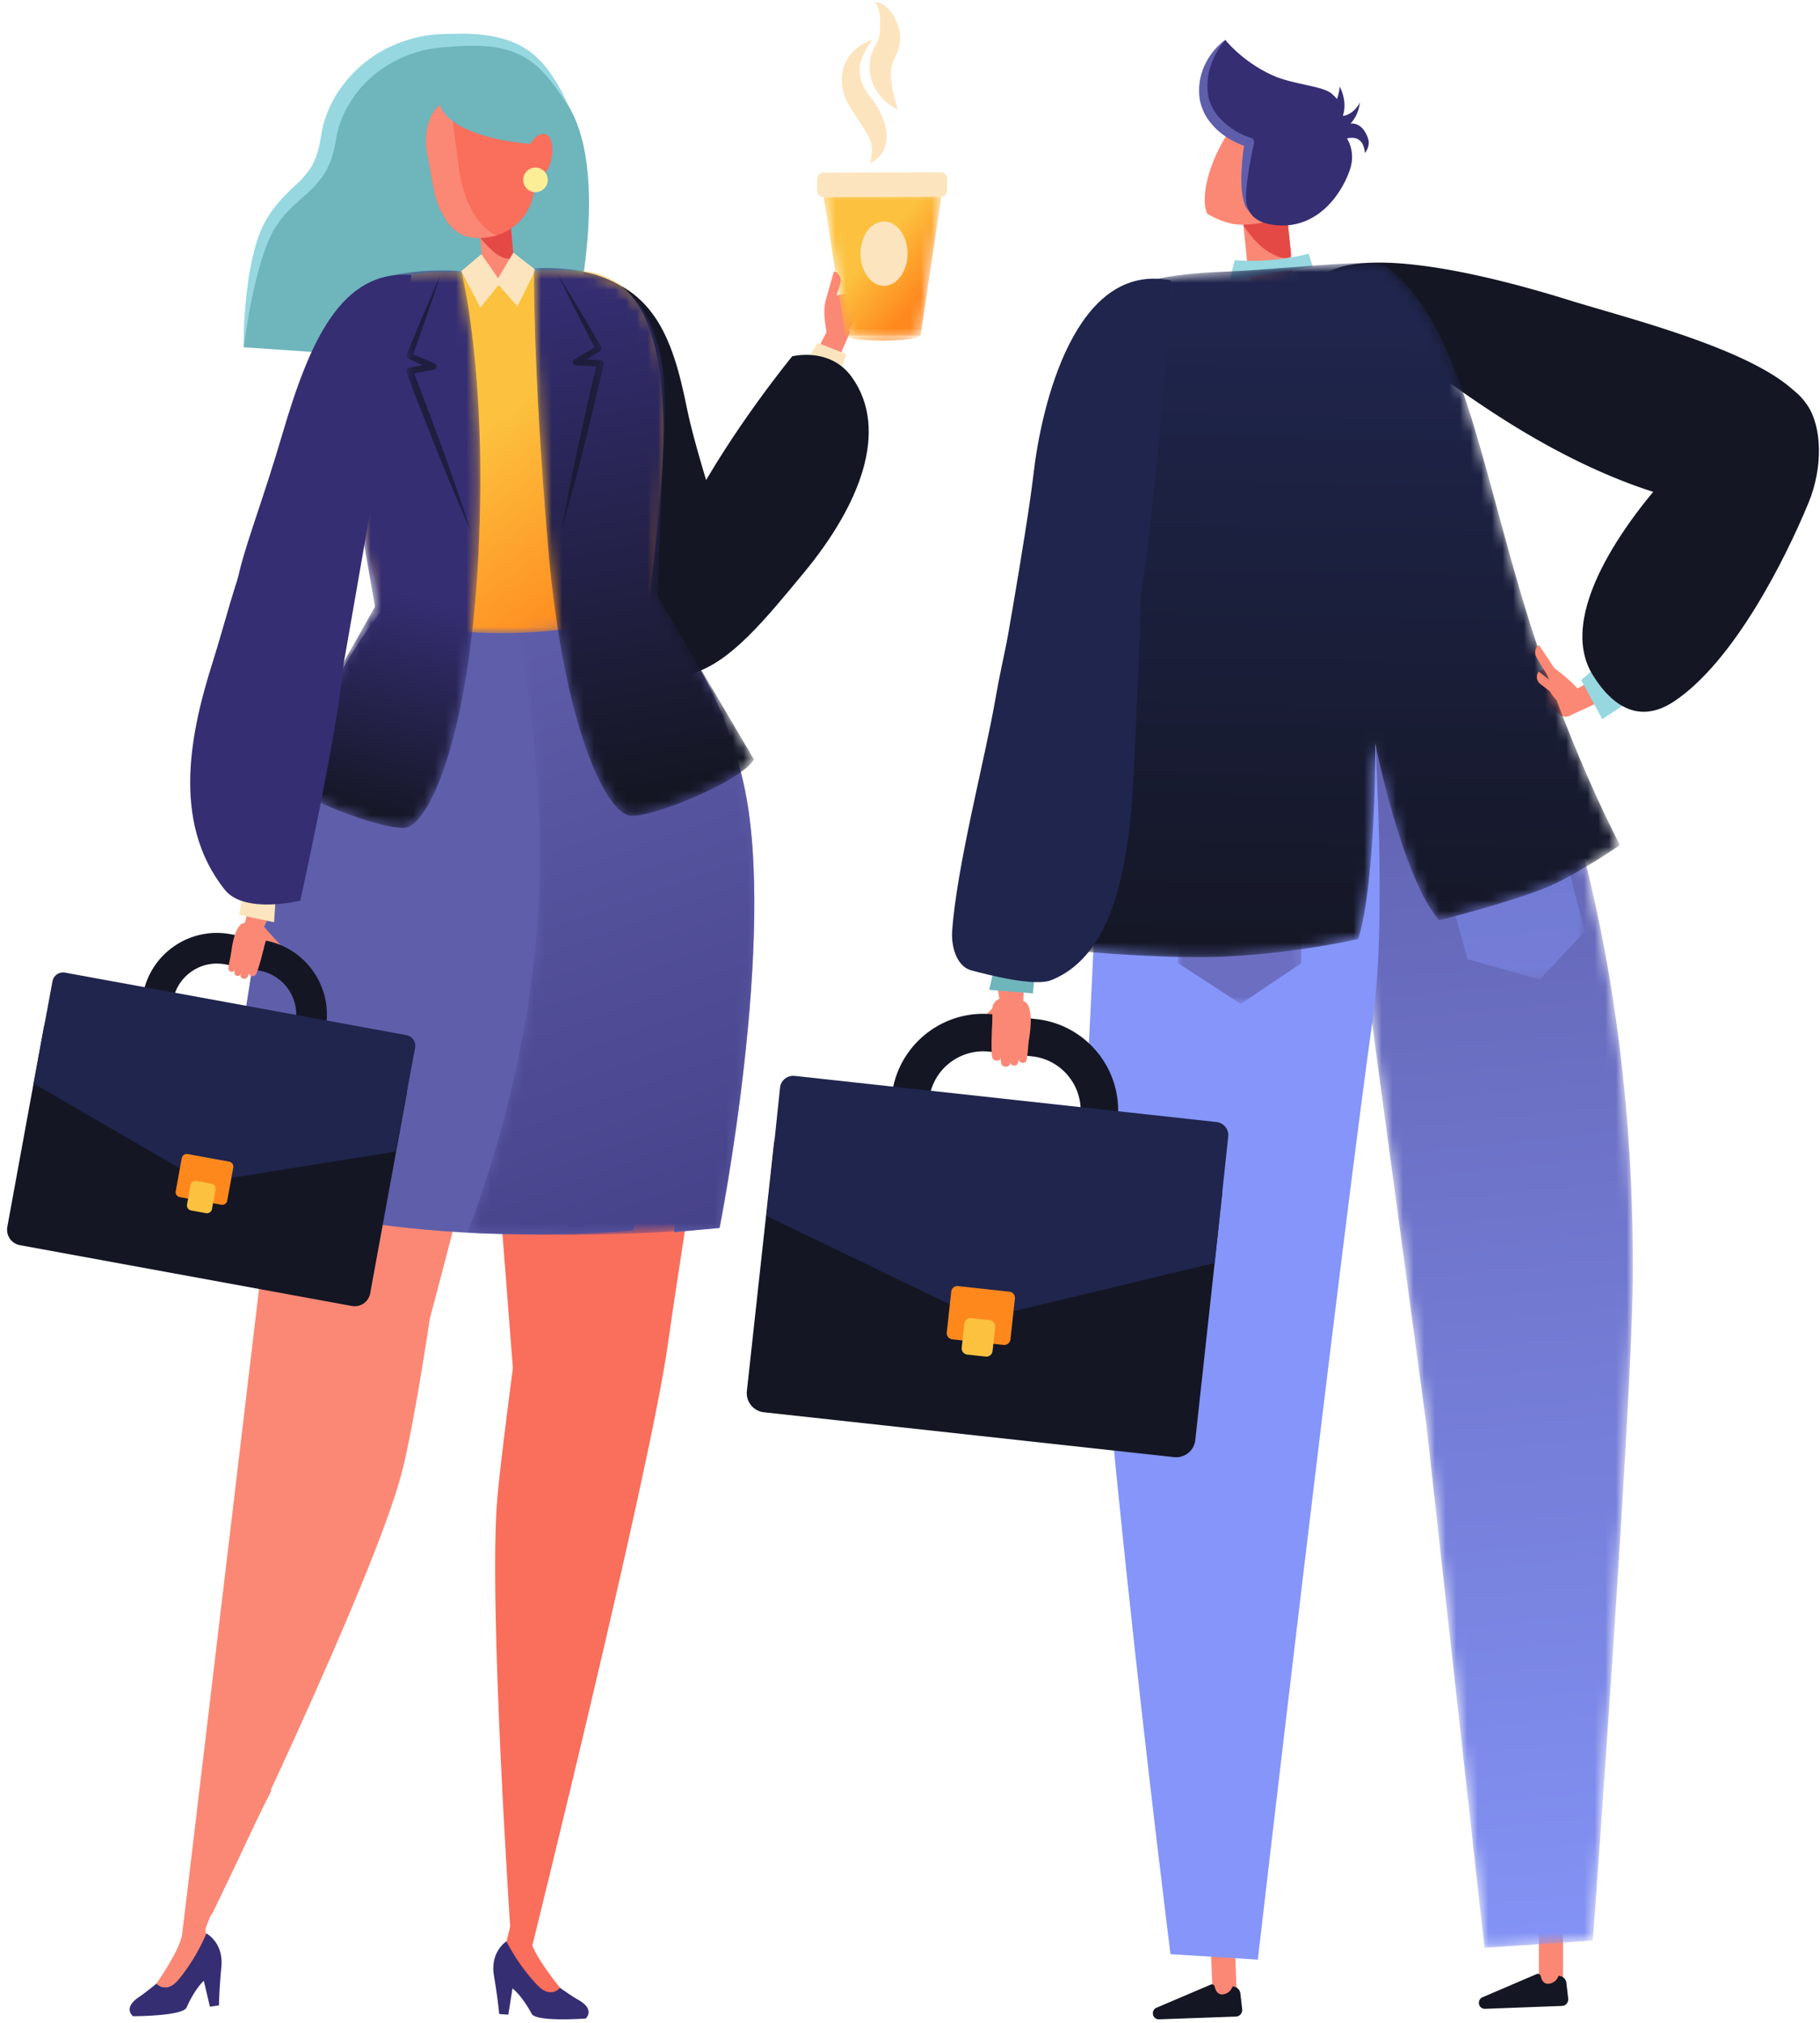
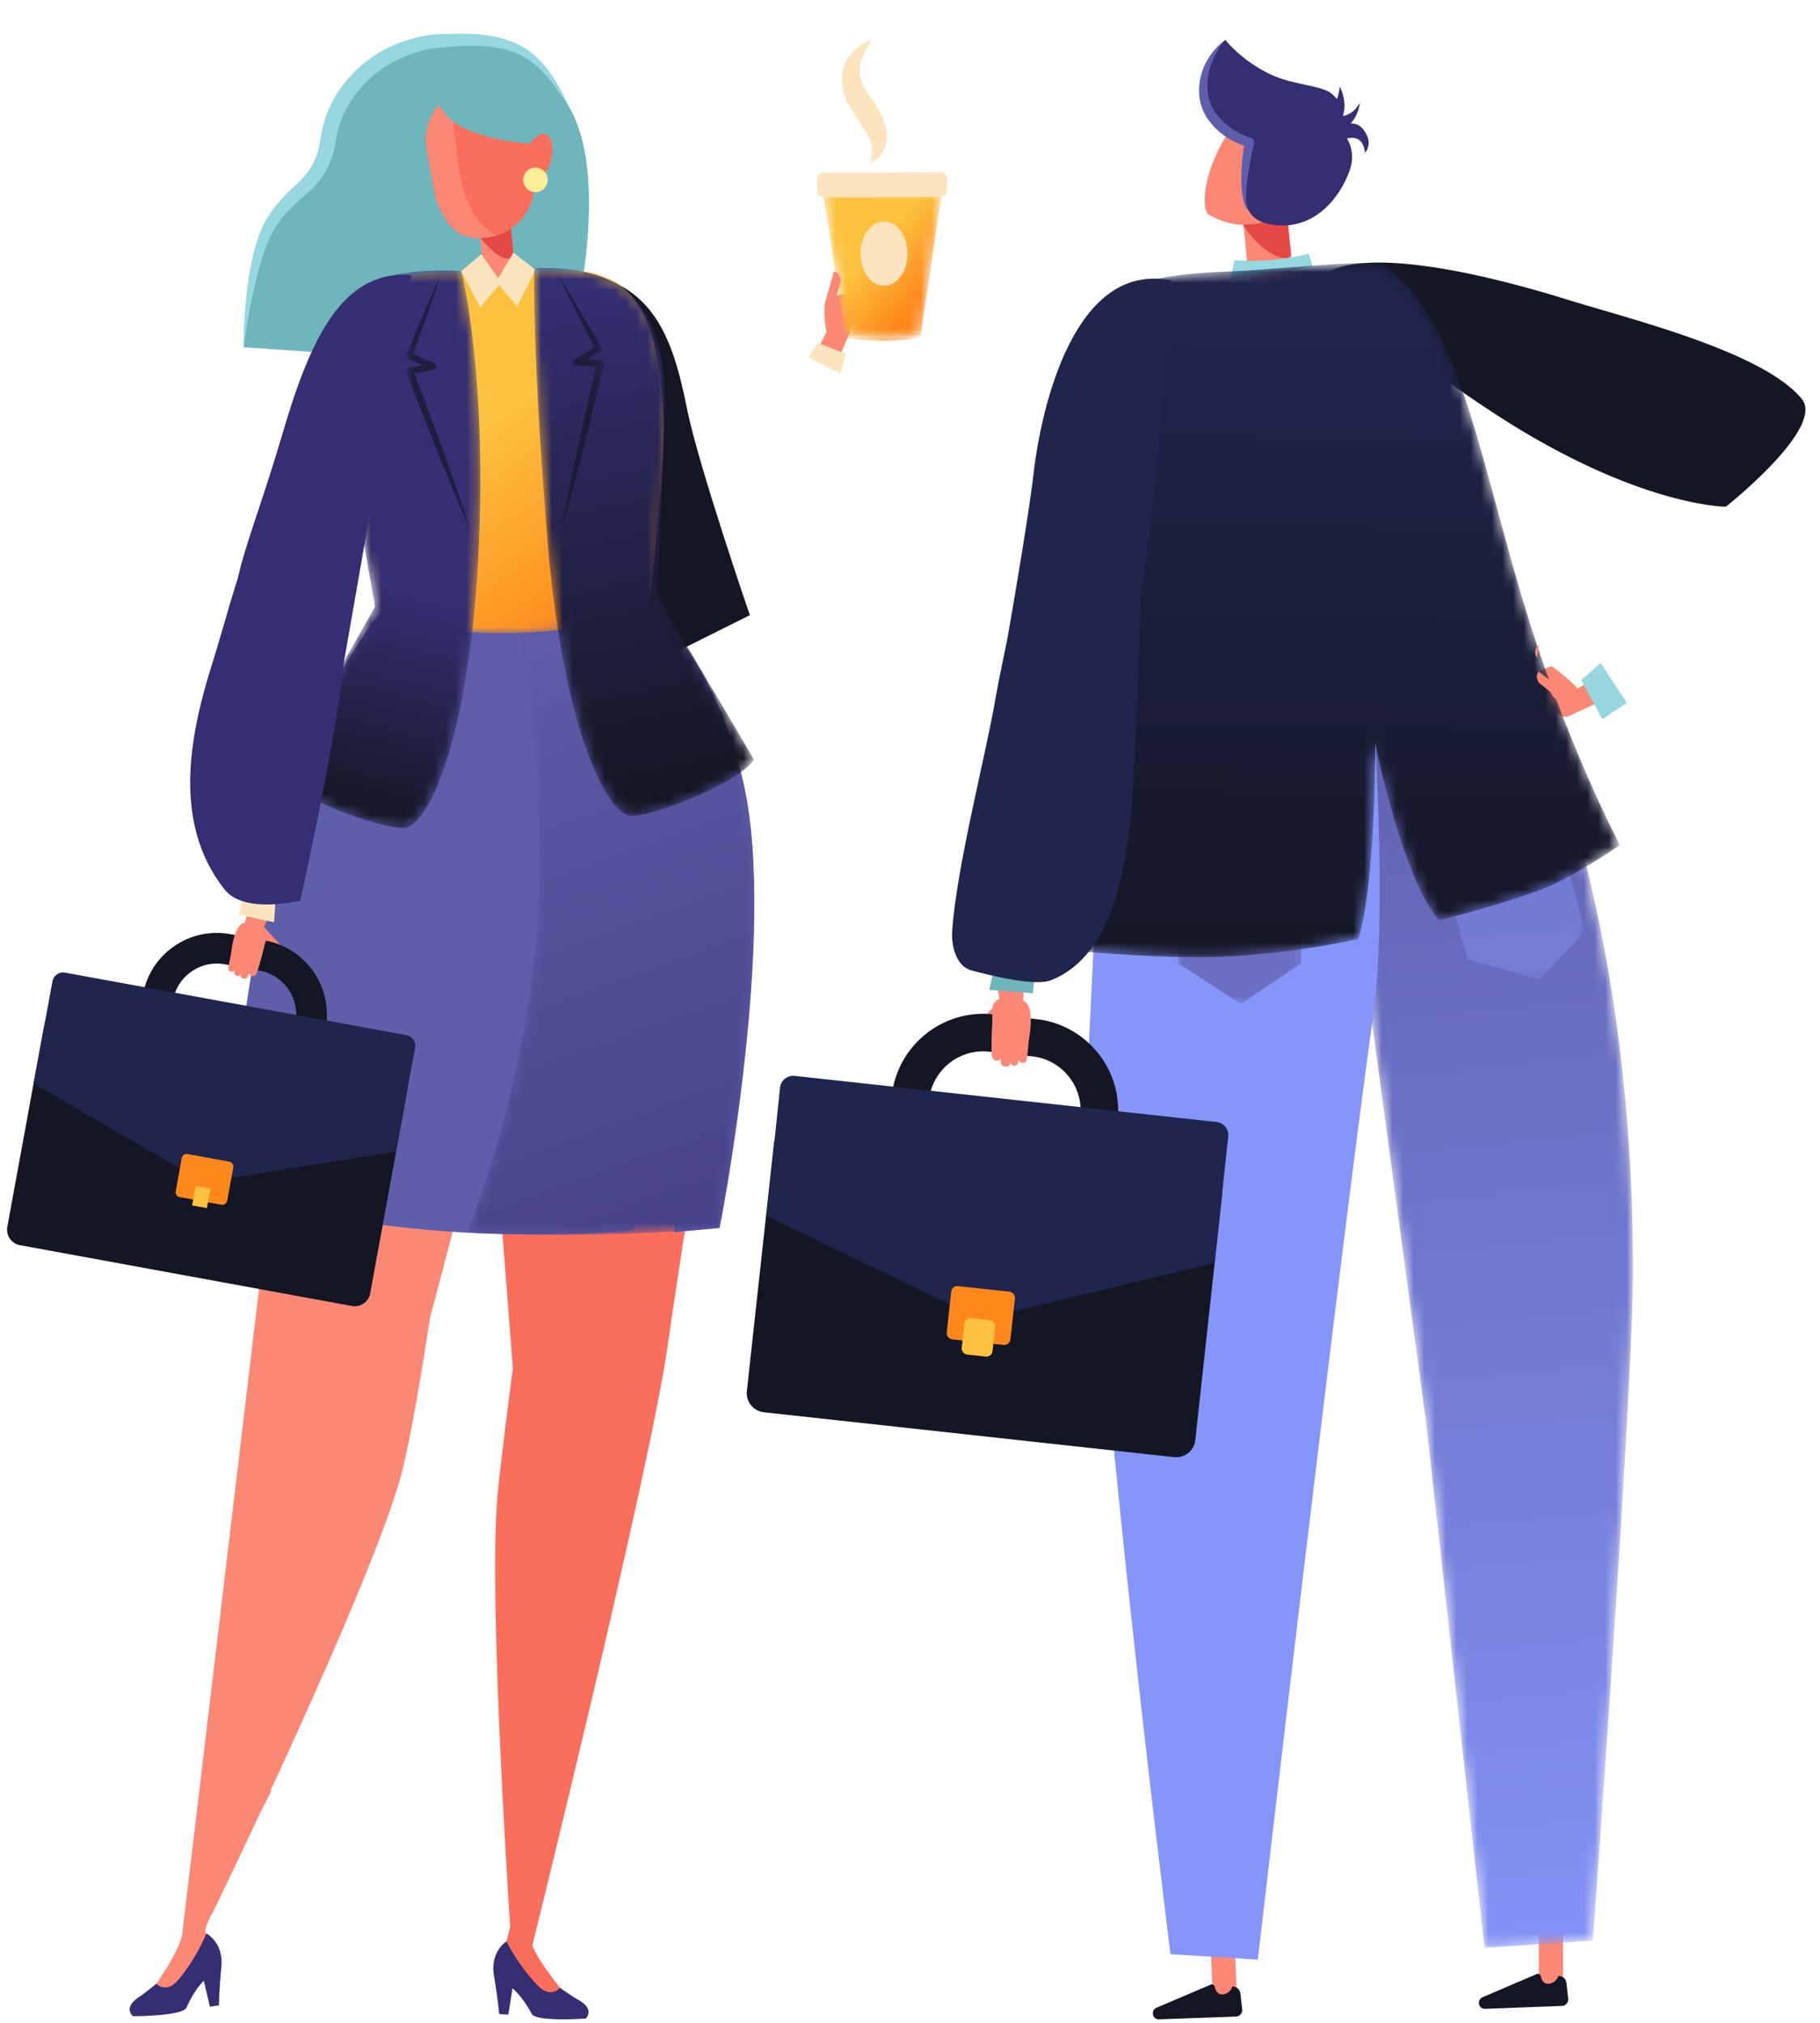
<svg xmlns="http://www.w3.org/2000/svg" xmlns:xlink="http://www.w3.org/1999/xlink" width="171" height="190">
  <defs>
    <path id="a" d="M0 1587.4h1122.52V0H0z" />
    <path d="M5.875 61.124l-.574-.053s2.847-12.75 2.743-26.003C7.897 16.612 1.219.618 1.219.618s.544-.031.818-.042c13.227-.533 22.906.484 22.906.484s5.46 27.528 2.257 41.741c-3.204 14.21-11.63 19.226-11.63 19.226l-9.695-.903z" id="c" />
    <path id="f" d="M0 1587.4h1122.52V0H0z" />
    <path d="M4.299 1.433C2.344 1.427.76 1.188.76.903.763.616 2.347.389 4.303.396 6.257.403 7.84.641 7.84.926c-.001.282-1.54.507-3.452.507h-.09" id="h" />
    <path id="k" d="M1.261 14.659L3.432.88l7.064.004 2.059 13.813z" />
    <path id="n" d="M0 1587.4h1122.52V0H0z" />
    <path d="M9.883 34.836C-.397 34.063.684 26.003 1.048 20.8L5.232 3.127S8.525.757 17.399.94c9.692.203 12.905 2.863 12.905 2.863s1.577 11.845 1.356 17.546c-.228 5.888-1.343 13.008-7.504 13.586-.81.074-2.223.102-3.853.102-4.412 0-10.42-.201-10.42-.201" id="p" />
    <path id="s" d="M0 1587.4h1122.52V0H0z" />
    <path d="M10.124 52.788C6.934 51.581 7.26 37.184 7.26 37.184l2.641-15.1L.953 6.212c1.184-1.956 9.386-5.028 11.688-4.907 2.302.122 6.112 8.499 6.974 25.634.862 17.134-1.603 26.662-1.603 26.662s-.732.06-1.812.06c-1.66 0-4.145-.144-6.076-.873" id="u" />
    <path id="x" d="M0 1587.4h1122.52V0H0z" />
    <path id="z" d="M.833 25.27h6.115V1.069H.833z" />
    <path d="M.839 52.527s-.13-8.947 1.31-26.043C3.592 9.389 7.681 1.145 9.987 1.101c2.306-.042 10.398 3.306 11.517 5.299l-9.061 15.376s.433 11.077.628 14.715c.217 3.981.508 12.189-5.026 14.894-2.073 1.015-4.642 1.179-6.085 1.179-.69 0-1.121-.037-1.121-.037" id="B" />
    <path id="E" d="M0 1587.4h1122.52V0H0z" />
    <path id="G" d="M.3 25.497h4.432V1.127H.3z" />
    <path id="I" d="M0 1587.4h1122.52V0H0z" />
    <path d="M1.779 110.657c-2.055-4.062-.918-8.505-.963-16.29-.1-17.3 17.619 1.086 17.619 1.086l6.242-46.174L30.144.113l10.181.679s3.658 49.868 3.754 62.103c.253 32.42-8.595 52.921-9.842 54.614-2.325-1.777-25.86-7.214-32.458-6.852" id="K" />
    <path id="N" d="M0 1587.4h1122.52V0H0z" />
    <path id="P" d="M.521 14.79h13.707V.392H.521z" />
    <path id="R" d="M.007 14.681h11.785V.771H.007z" />
    <path d="M16.38 65.547c-5.41-.204-8.976-.923-11.343-2.876-7.054-5.82-2.782-29.77-2.397-32.948 1.75-14.434-.133-27.987-.133-27.987s8.736-.8 14.018-.517c7.247.389 12.43 1.662 12.43 1.662 1.65 5.311 1.594 18.338 1.594 18.338s2.483-12.502 5.992-16.595c0 0 6.78 1.687 10.39 3.213 2.274.964 6.764 3.883 6.597 3.886 0 0-5.196 9.669-9.308 23.617-4.112 13.945-6.004 25.783-12.677 30.74-.272.203-1.035.279-2.112.279-3.148 0-8.978-.659-13.051-.812" id="T" />
    <path id="W" d="M0 1587.4h1122.52V0H0z" />
    <linearGradient x1="38.837%" y1="99.955%" x2="68.329%" y2="-75.865%" id="e">
      <stop stop-color="#5F5EAA" offset="0%" />
      <stop stop-color="#352E73" offset="100%" />
    </linearGradient>
    <linearGradient x1="-69.038%" y1="69.54%" x2="67.078%" y2="47.194%" id="j">
      <stop stop-color="#FCC23F" offset="0%" />
      <stop stop-color="#FCC23F" offset="39.593%" />
      <stop stop-color="#FF881D" offset="100%" />
    </linearGradient>
    <linearGradient x1="23.279%" y1="85.351%" x2="80.268%" y2="24.581%" id="m">
      <stop stop-color="#FCC23F" offset="0%" />
      <stop stop-color="#FCC23F" offset="39.593%" />
      <stop stop-color="#FF881D" offset="100%" />
    </linearGradient>
    <linearGradient x1="23.357%" y1="92.908%" x2="82.065%" y2="3.878%" id="r">
      <stop stop-color="#FCC23F" offset="0%" />
      <stop stop-color="#FCC23F" offset="39.593%" />
      <stop stop-color="#FF881D" offset="100%" />
    </linearGradient>
    <linearGradient x1="46.643%" y1="1.144%" x2="54.136%" y2="80.723%" id="w">
      <stop stop-color="#141623" offset="0%" />
      <stop stop-color="#352E73" offset="53.176%" />
      <stop stop-color="#352E73" offset="100%" />
    </linearGradient>
    <linearGradient x1="40.425%" y1="155.756%" x2="52.244%" y2="4.315%" id="D">
      <stop stop-color="#352E73" offset="0%" />
      <stop stop-color="#352E73" offset="37.435%" />
      <stop stop-color="#141623" offset="100%" />
    </linearGradient>
    <linearGradient x1="48.74%" y1="104.769%" x2="53.147%" y2="-10.577%" id="M">
      <stop stop-color="#5F5EAA" offset="0%" />
      <stop stop-color="#8595F9" offset="95.974%" />
      <stop stop-color="#8595F9" offset="100%" />
    </linearGradient>
    <linearGradient x1="49.281%" y1="-5.551%" x2="50.676%" y2="91.106%" id="V">
      <stop stop-color="#141623" offset="0%" />
      <stop stop-color="#1F254C" offset="100%" />
    </linearGradient>
  </defs>
  <g fill="none" fill-rule="evenodd">
    <g transform="matrix(1 0 0 -1 -100 688.4)">
      <mask id="b" fill="#fff">
        <use xlink:href="#a" />
      </mask>
      <g mask="url(#b)" fill-rule="nonzero">
        <path d="M114.61 501.966s2.313 3.22 2.518 4.819l2.316 17.836 6.065-4.399s-6.336-12.43-6.217-13.18c.053-.332.425-1.277.425-1.277s-3.106-4.374-3.234-4.392c-.128-.019-1.872.593-1.872.593" fill="#FB8875" />
        <path d="M119.391 506.796s1.623-.838 1.408-3.134c-.214-2.296-.228-3.621-.228-3.621l-.849-.127-.572 2.435s-.813-.7-1.625-2.513c-.366-.815-5.023-.815-5.023-.815s-1.043.772.63 1.852c.414.268 1.565 1.203 1.565 1.203s.81-.86 1.816.105c.45.43 1.261 1.56 1.813 2.5a17.818 17.818 0 011.065 2.115" fill="#352E73" />
        <path d="M149.436 631.728c3.464-7.216 1.573-15.563.381-27.832-.62-6.384-9.433-39.355-9.433-39.355s-1.448-9.805-2.592-14.298c-2.6-10.218-17.867-41.628-17.867-41.628l-2.797-1.83 8.439 70.87s.533 25.905 2.377 34.284c1.216 5.524 9.075 20.989 9.075 20.989s10.228-1.455 12.417-1.2" fill="#FB8875" />
        <path d="M152.706 501.585s-2.54 3.044-2.864 4.622c-.054.275 1.38 4.795 1.38 4.795l-2.705-1.193-1.181-4.808s3.418-4.135 3.546-4.146c.13-.009 1.824.73 1.824.73" fill="#FA6E5C" />
        <path d="M147.585 506.053s-1.557-.954-1.174-3.229c.381-2.275.492-3.595.492-3.595l.856-.064.393 2.471s.861-.64 1.804-2.388c.424-.787 5.07-.445 5.07-.445s.982.844-.765 1.8c-.432.237-1.648 1.085-1.648 1.085s-.746-.917-1.82-.028c-.481.399-1.372 1.464-1.99 2.361a17.95 17.95 0 00-1.218 2.032" fill="#352E73" />
        <path d="M144.92 629.852c.461-5.344-.237-24.915-.237-24.915l3.506-45.047s-1.064-7.938-1.444-11.985c-.917-9.792 1.299-42.17 1.299-42.17l1.943-.189s11.1 44.763 12.76 56.567c2.14 15.223 6.072 35.516 4.882 48.699-1.09 12.077-7.077 17.514-10.052 21.75-2.478-1.41-5.385-2.56-12.657-2.71" fill="#FA6E5C" />
        <path d="M153.118 634.32a1.152 1.152 0 00-1.135-1.173 1.155 1.155 0 101.135 1.172" fill="#E1DCFF" />
        <path d="M136.652 632.017s-6.193-6.91-9.673-18.49c-1.57-5.227-4.27-20.735-4.903-28.069-.276-3.186-1.113-8.798-1.113-8.798s14.747-5.675 38.53-3.847c0 0 1.934 8.355 3.346 17.917.787 5.336 1.512 17.639 1.512 17.639s1.53-7.792 1.141-13.945c-.344-5.431-2.156-21.767-2.156-21.767l4.274.403s5.46 27.529 2.257 41.74c-3.204 14.212-11.63 19.228-11.63 19.228l-21.585-2.011z" fill="#5F5EAA" />
        <path d="M126.684 599.276l-.056-.052a.728.728 0 00-1.03.045l-1.424 1.554.593.542 1.917-2.089z" fill="#FB8875" />
        <path d="M129.763 590.779c.421.185.747.57.835 1.057.701 3.833-1.846 7.523-5.676 8.223l-3.27.598a7.045 7.045 0 01-5.288-1.134 7.025 7.025 0 01-2.934-4.543 1.44 1.44 0 112.833-.517 4.15 4.15 0 001.739 2.688c.921.64 2.032.874 3.13.674l3.27-.6a4.19 4.19 0 003.364-4.87 1.439 1.439 0 011.997-1.576" fill="#141623" />
        <path d="M101.876 571.443l31.186-5.71a1.477 1.477 0 011.72 1.187l3.402 18.584a5.395 5.395 0 01-4.334 6.277l-23.48 4.3a5.395 5.395 0 01-6.28-4.333l-3.402-18.584a1.479 1.479 0 011.188-1.721" fill="#141623" />
        <path d="M103.154 586.625l16-9.28 18.018 2.89 1.835 9.76a1.02 1.02 0 01-.832 1.177l-32.05 5.87a1.017 1.017 0 01-1.193-.805l-1.778-9.612z" fill="#1F254C" />
        <path fill="#FF881D" d="M116.982 576.428l3.896-.713.568 3.103-3.896.712z" />
        <path d="M117.935 578.971l-.395-2.157 2.952-.541.395 2.158-2.952.54zm2.857-3.729l-3.897.715a.481.481 0 00-.31.198.483.483 0 00-.075.36l.568 3.102a.48.48 0 00.558.385l3.896-.713a.479.479 0 00.385-.559l-.567-3.103a.473.473 0 00-.278-.35.47.47 0 00-.28-.035" fill="#FF881D" />
        <path fill="#FCC23F" d="M118.044 575.177l1.397-.256.335 1.825-1.4.255z" />
-         <path d="M118.764 576.444l-.162-.881.455-.084.161.881-.454.084zm.592-1.995l-1.399.256a.472.472 0 00-.308.2.469.469 0 00-.077.359l.333 1.824c.05.263.301.433.56.385l1.397-.254a.49.49 0 00.31-.199c.07-.104.1-.235.076-.36l-.334-1.825a.479.479 0 00-.558-.386" fill="#FCC23F" />
        <path d="M124.262 597.57s-1.404-.63-1.878-.522c-.364.084-.722.706-.714 1.078.022.976.298 3.062 1.06 3.506.363.213 1.215.01 1.842-.188a.8.8 0 00.53-.987l-.84-2.888z" fill="#FB8875" />
        <path d="M124.035 596.858c.276.459.767 2.552.767 2.552l-.868.18s-.548-2.1-.539-2.596c.006-.276.483-.399.64-.136" fill="#FB8875" />
        <path d="M123.244 596.612c.277.459.77 2.55.77 2.55l-.882.183s-.55-2.097-.539-2.596c.007-.276.492-.398.651-.137" fill="#FB8875" />
        <path d="M122.607 596.881c.26.464.746 2.558.746 2.558l-.788.162s-.539-2.102-.539-2.597c0-.273.433-.387.581-.123" fill="#FB8875" />
        <path d="M122.038 597.273c.26.463.746 2.556.746 2.556l-.788.164s-.538-2.102-.539-2.597c0-.275.433-.388.581-.123m3.372 5.329l-.822-1.712-1.741.193.577 2.308z" fill="#FB8875" />
        <path fill="#FCE5BE" d="M125.876 603.658l-.124-1.882-3.296.7.552 2.767z" />
      </g>
    </g>
    <g transform="matrix(1 0 0 -1 42.667 116.4)">
      <mask id="d" fill="#fff">
        <use xlink:href="#c" />
      </mask>
      <g mask="url(#d)" fill="url(#e)" fill-rule="nonzero">
        <path d="M5.875 61.124l-.574-.053s2.847-12.75 2.743-26.003C7.897 16.612 1.219.618 1.219.618s.544-.031.818-.042c13.227-.533 22.906.484 22.906.484s5.46 27.528 2.257 41.741c-3.204 14.21-11.63 19.226-11.63 19.226l-9.695-.903z" />
      </g>
    </g>
    <g transform="matrix(1 0 0 -1 -100 688.4)">
      <mask id="g" fill="#fff">
        <use xlink:href="#f" />
      </mask>
      <g mask="url(#g)" fill-rule="nonzero">
        <path fill="#FB8875" d="M178.23 658.306l1.67-1.028-1.493-3.45-1.981 1.011z" />
        <path fill="#FCE5BE" d="M175.965 654.836l.868 1.36 2.666-1.055-.559-1.833z" />
        <path d="M177.512 659.93c.08.537 1.405.882 1.944.814.412-.052 1.09-.48 1.09-.48s.324-2.012-1.564-3.745c-.344-.317-.788-.865-.996-.408-.2.441-.698 2.296-.474 3.82" fill="#FB8875" />
      </g>
    </g>
    <g transform="matrix(1 0 0 -1 78.667 32.4)">
      <mask id="i" fill="#fff">
        <use xlink:href="#h" />
      </mask>
      <g mask="url(#i)" fill="url(#j)" fill-rule="nonzero">
        <path d="M4.299 1.433C2.344 1.427.76 1.188.76.903.763.616 2.347.389 4.303.396 6.257.403 7.84.641 7.84.926c-.001.282-1.54.507-3.452.507h-.09" />
      </g>
    </g>
    <g transform="matrix(1 0 0 -1 76 32.4)">
      <mask id="l" fill="#fff">
        <use xlink:href="#k" />
      </mask>
      <g mask="url(#l)" fill="url(#m)" fill-rule="nonzero">
        <path d="M1.261 14.659L3.432.88l7.064.004 2.059 13.813z" />
      </g>
    </g>
    <g transform="matrix(1 0 0 -1 -100 688.4)">
      <mask id="o" fill="#fff">
        <use xlink:href="#n" />
      </mask>
      <g mask="url(#o)" fill-rule="nonzero">
        <path d="M188.392 669.914l-11.019-.037a.597.597 0 00-.597.593l-.004 1.112c0 .33.265.597.593.597l11.019.039a.596.596 0 00.597-.593l.004-1.114a.595.595 0 00-.593-.597m-3.125-5.332c.005-1.667-.977-3.021-2.196-3.025-1.219-.004-2.21 1.344-2.216 3.009-.005 1.668.977 3.023 2.195 3.025 1.218.006 2.212-1.342 2.217-3.009m-3.294 20.094c-1.084-.372-2.121-1.1-2.652-2.412-.442-1.3-.221-2.727.532-3.892.547-.906 1.162-1.771 1.602-2.546.109-.196.197-.37.27-.568.071-.216.146-.42.174-.634.076-.428-.023-.959-.151-1.56.55.252 1.048.682 1.323 1.34.128.322.212.67.229.998.03.351-.019.711-.088 1.03-.31 1.29-.956 2.249-1.645 3.144a3.707 3.707 0 00-.795 2.352c.015.833.556 1.822 1.201 2.748" fill="#FCE5BE" />
-         <path d="M184.345 678.119c-.263.982-.516 1.846-.601 2.649-.107.81-.015 1.433.244 2.003.148.333.434.852.544 1.497.101.672.001 1.217-.156 1.744a4.169 4.169 0 01-.78 1.425c-.356.399-.835.77-1.37.799.274-.44.371-.85.424-1.272.068-.41.064-.828.048-1.217-.02-.388-.066-.787-.169-1.022-.096-.265-.276-.56-.513-1.07a3.881 3.881 0 01-.322-1.786c.027-.602.218-1.15.456-1.633.51-.953 1.251-1.699 2.195-2.117" fill="#FCE5BE" />
        <path d="M178.35 662.915a.895.895 0 00.604-1.113l-.641-2.168-.763.441.8 2.84z" fill="#FB8875" />
-         <path d="M180.066 652.935c3.508-4.987.695-12.005-4.522-18.31-3.607-4.355-6.91-8.465-10.516-9.482-5.298-1.492-3.692 4.163-3.588 7.732 0 0 1.613 4.361 3.53 7.977 3.84 7.248 9.462 14.079 9.462 14.079s3.576.93 5.634-1.996" fill="#141623" />
        <path d="M161.104 625.954l9.35 4.666s-4.838 14.065-5.905 19.39c-1.384 6.911-3.22 11.742-10.369 12.948l-1.543-.642 8.467-36.362z" fill="#141623" />
        <path d="M153.553 678.21c-2.378 4.234-4.056 6.449-9.798 6.462a29.772 29.772 0 01-2.444-.104c-5.685-.462-9.8-4.653-10.456-9.16-.657-4.505-3.093-4.444-5.298-7.814-2.204-3.372-2.662-11.811-2.662-11.811l30.078-2.056s4.913 16.767.58 24.484" fill="#6FB5BC" />
      </g>
    </g>
    <g transform="matrix(1 0 0 -1 30.667 60.4)">
      <mask id="q" fill="#fff">
        <use xlink:href="#p" />
      </mask>
      <g mask="url(#q)" fill="url(#r)" fill-rule="nonzero">
        <path d="M9.883 34.836C-.397 34.063.684 26.003 1.048 20.8L5.232 3.127S8.525.757 17.399.94c9.692.203 12.905 2.863 12.905 2.863s1.577 11.845 1.356 17.546c-.228 5.888-1.343 13.008-7.504 13.586-.81.074-2.223.102-3.853.102-4.412 0-10.42-.201-10.42-.201" />
      </g>
    </g>
    <g transform="matrix(1 0 0 -1 -100 688.4)">
      <mask id="t" fill="#fff">
        <use xlink:href="#s" />
      </mask>
      <g mask="url(#t)" fill-rule="nonzero">
        <path d="M132.107 625.026s-6.91.639-8.81 3.193c-2.844 3.818-.224 7.646 3.247 19.454 2.547 8.666 5.533 15.445 12.116 14.885l-6.553-37.532z" fill="#352E73" />
        <path d="M147.014 661.634l-.007-.001a1.475 1.475 0 00-1.604 1.336l-.53 5.785a1.477 1.477 0 001.335 1.605h.008a1.475 1.475 0 001.604-1.334l.53-5.787a1.477 1.477 0 00-1.336-1.604" fill="#FB8875" />
        <path d="M144.997 667.471c-.128 1.399.428 2.594 1.242 2.668.814.075 1.576-.998 1.704-2.398l.287-3.126c.07-.764-1.017-.685-2.063.338a19.93 19.93 0 00-1.068 1.12l-.102 1.398z" fill="#E54945" />
        <path d="M150.473 676.318c-.363.033-1.09-.464-1.09-.464a4.932 4.932 0 01-5.753 3.936c-2.676-.503-4.012-3-3.51-5.674 0 0 .706-4.009.883-4.496 1.168-3.186 2.704-3.901 5.18-3.437a4.926 4.926 0 014.006 5.16c.488.176.938 1.156 1.054 2.376.132 1.383-.213 2.544-.77 2.599" fill="#FA6E5C" />
        <path d="M142.277 679.313s-.126-.072-.188-.11c-1.625-1.002-2.362-2.99-1.969-5.086 0 0 .705-4.01.884-4.498.768-2.093 1.74-3.146 2.988-3.468 1.21-.31 2.667.134 2.667.134s-2.798.918-3.55 6.364c-.452 3.266-.832 6.664-.832 6.664" fill="#FB8875" />
        <path d="M151.822 674.917c.032-.324-9.856.064-10.612 4.009-.756 3.945 10.184.283 10.612-4.01" fill="#6FB5BC" />
        <path d="M149.384 673.95c-.408-1.227-.23-2.39.395-2.598.626-.208 1.517.515 1.924 1.743.408 1.226.178 2.493-.448 2.7-.626.208-1.463-.618-1.87-1.846" fill="#FA6E5C" />
        <path d="M149.197 671.195a1.155 1.155 0 112.227.62 1.155 1.155 0 01-2.227-.62" fill="#FCED97" />
        <path d="M153.553 678.21c-1.203 1.776-2.375 3.694-4.174 4.742-1.757 1.09-3.92 1.219-6.012 1.126-1.056-.082-2.126-.115-3.12-.307a11.402 11.402 0 01-2.888-.983 10.752 10.752 0 01-4.457-3.997 9.386 9.386 0 01-1.184-2.745l-.305-1.58c-.142-.562-.296-1.131-.563-1.672-.492-1.104-1.359-2.012-2.175-2.722-.82-.728-1.573-1.402-2.218-2.206a16.701 16.701 0 01-.456-.62c-.127-.215-.264-.42-.386-.642l-.334-.694-.295-.726c-.37-.982-.659-2.01-.915-3.05-.533-2.075-.864-4.211-1.176-6.351-.024 2.168.163 4.332.463 6.496.173 1.077.395 2.152.707 3.219l.262.796.328.786c.123.26.271.514.407.77.15.244.31.476.468.713.656.927 1.484 1.741 2.261 2.463.78.73 1.411 1.453 1.778 2.348.196.438.328.917.444 1.4l.292 1.609a10.86 10.86 0 001.337 3.192c1.24 1.944 3.027 3.532 5.113 4.479 1.043.469 2.14.82 3.264.996 1.136.189 2.235.158 3.335.184 1.101-.003 2.221-.08 3.324-.326 1.099-.242 2.187-.678 3.104-1.354.915-.68 1.64-1.552 2.228-2.472.599-.92 1.081-1.894 1.543-2.871" fill="#96D7E0" />
        <path fill="#FCE5BE" d="M145.232 664.529l1.834-2.65-1.936-2.366-1.785 3.421z" />
        <path fill="#FCE5BE" d="M148.233 664.672l-1.633-2.748 2.013-2.297 1.699 3.43z" />
      </g>
    </g>
    <g transform="matrix(1 0 0 -1 25.333 79.067)">
      <mask id="v" fill="#fff">
        <use xlink:href="#u" />
      </mask>
      <g mask="url(#v)" fill="url(#w)" fill-rule="nonzero">
        <path d="M10.124 52.788C6.934 51.581 7.26 37.184 7.26 37.184l2.641-15.1L.953 6.212c1.184-1.956 9.386-5.028 11.688-4.907 2.302.122 6.112 8.499 6.974 25.634.862 17.134-1.603 26.662-1.603 26.662s-.732.06-1.812.06c-1.66 0-4.145-.144-6.076-.873" />
      </g>
    </g>
    <g transform="matrix(1 0 0 -1 -100 688.4)">
      <mask id="y" fill="#fff">
        <use xlink:href="#x" />
      </mask>
      <g mask="url(#y)">
        <path d="M121.126 604.822c-5.166 6.469-3.114 15.164-1.121 21.46 2.225 7.022 4.035 16.9 9.237 15.596 0 0 3.314-12.968 2.998-16.251-.635-6.581-4.027-21.82-4.027-21.82s-5.239-1.299-7.087 1.015" fill="#352E73" fill-rule="nonzero" />
        <g transform="translate(137.333 637.333)">
          <mask id="A" fill="#fff">
            <use xlink:href="#z" />
          </mask>
          <g opacity=".65" mask="url(#A)" fill="#141623" fill-rule="nonzero">
            <path d="M6.948 1.068a264.1 264.1 0 00-3.153 7.48c-.984 2.52-2 5.026-2.94 7.562a.315.315 0 00.177.408l.059.016 2.246.403-.064-.564-2.258 1.008a.28.28 0 00-.15.355A257.857 257.857 0 004.07 25.27a262.272 262.272 0 00-2.684-7.734l-.148.354 2.274-.972a.296.296 0 00.156-.389.303.303 0 00-.22-.176l-2.24-.44.238.423c.992-2.516 1.908-5.062 2.858-7.594a265.72 265.72 0 002.645-7.674" />
          </g>
        </g>
      </g>
    </g>
    <g transform="matrix(1 0 0 -1 49.333 77.733)">
      <mask id="C" fill="#fff">
        <use xlink:href="#B" />
      </mask>
      <g mask="url(#C)" fill="url(#D)" fill-rule="nonzero">
        <path d="M.839 52.527s-.13-8.947 1.31-26.043C3.592 9.389 7.681 1.145 9.987 1.101c2.306-.042 10.398 3.306 11.517 5.299l-9.061 15.376s.433 11.077.628 14.715c.217 3.981.508 12.189-5.026 14.894-2.073 1.015-4.642 1.179-6.085 1.179-.69 0-1.121-.037-1.121-.037" />
      </g>
    </g>
    <g transform="matrix(1 0 0 -1 -100 688.4)">
      <mask id="F" fill="#fff">
        <use xlink:href="#E" />
      </mask>
      <g mask="url(#F)">
        <g transform="translate(152 637.333)">
          <mask id="H" fill="#fff">
            <use xlink:href="#G" />
          </mask>
          <g opacity=".65" mask="url(#H)">
            <path d="M.72 1.126C1.201 3.79 1.74 6.442 2.302 9.09 2.9 11.727 3.464 14.374 4.108 17l.29-.389-2.277.135a.296.296 0 00-.284.308.31.31 0 00.144.244l2.121 1.27-.098-.371a263.891 263.891 0 00-3.706 7.3 259.96 259.96 0 004.194-7.032.278.278 0 00-.1-.371L2.29 16.788l-.138.55 2.278-.096a.312.312 0 00.292-.386c-.588-2.642-1.257-5.262-1.89-7.891A262.393 262.393 0 00.719 1.126" fill="#141623" fill-rule="nonzero" />
          </g>
        </g>
      </g>
    </g>
    <g transform="matrix(1 0 0 -1 -100 688.4)">
      <mask id="J" fill="#fff">
        <use xlink:href="#I" />
      </mask>
      <g mask="url(#J)" fill-rule="nonzero">
        <path d="M215.096 500.49a1.131 1.131 0 011.084 1.18l-.244 5.886a1.134 1.134 0 01-2.264-.095l.246-5.886a1.134 1.134 0 011.178-1.085" fill="#FB8875" />
        <path d="M208.32 499.275a.554.554 0 01.56-.546l7.251.26c.383.012.657.388.568.778l-.155 1.372a.738.738 0 01-.745.672s-.165-.61-.843-.73c-.55-.094-.753.378-.828.718a.266.266 0 01-.364.193l-5.12-2.179a.563.563 0 01-.325-.538" fill="#141623" />
        <path d="M245.723 501.749c.625 0 1.133.508 1.133 1.133v5.892a1.133 1.133 0 01-2.267 0v-5.892c0-.625.508-1.133 1.134-1.133" fill="#FB8875" />
      </g>
    </g>
    <g transform="matrix(1 0 0 -1 109.333 183.067)">
      <mask id="L" fill="#fff">
        <use xlink:href="#K" />
      </mask>
      <g mask="url(#L)" fill="url(#M)" fill-rule="nonzero">
        <path d="M1.779 110.657c-2.055-4.062-.918-8.505-.963-16.29-.1-17.3 17.619 1.086 17.619 1.086l6.242-46.174L30.144.113l10.181.679s3.658 49.868 3.754 62.103c.253 32.42-8.595 52.921-9.842 54.614-2.325-1.777-25.86-7.214-32.458-6.852" />
      </g>
    </g>
    <g transform="matrix(1 0 0 -1 -100 688.4)">
      <mask id="O" fill="#fff">
        <use xlink:href="#N" />
      </mask>
      <g mask="url(#O)">
        <path d="M204.05 618.865c-.86-7.146-1.223-18.516-1.749-28.647-.892-17.276 7.674-85.368 7.674-85.368l8.204-.51s7.621 65.713 10.872 88.917c1.2 8.557.165 25.296.165 25.296s-22.995-.323-25.167.312" fill="#8595F9" fill-rule="nonzero" />
        <path d="M238.952 500.26a.552.552 0 01.561-.545l7.252.273c.383.014.656.391.566.78l-.156 1.372a.74.74 0 01-.748.67s-.163-.61-.842-.73c-.55-.097-.753.374-.828.714a.267.267 0 01-.365.193l-5.116-2.19a.565.565 0 01-.324-.538m23.202 140.544s9.364 7.402 7.133 10.127c-3.633 4.44-16.145 7.5-21.856 9.276-11.963 3.721-21.005 4.707-23.541 1.957 0 0 8.27-7.348 17.249-13.073 12.975-8.272 21.015-8.287 21.015-8.287" fill="#141623" fill-rule="nonzero" />
        <path d="M219.549 661.102a2.087 2.087 0 00-2.287 1.865l-.573 5.656a2.089 2.089 0 004.153.421l.572-5.656a2.086 2.086 0 00-1.865-2.286" fill="#FB8875" fill-rule="nonzero" />
        <path d="M216.75 668.03c-.15 1.473.66 2.763 1.805 2.88 1.146.116 2.197-.985 2.346-2.459l.392-3.857c.082-.804-1.504-.463-2.81.675-.856.745-1.65 1.925-1.65 1.925l-.084.836z" fill="#E54945" fill-rule="nonzero" />
        <path fill="#FB8875" fill-rule="nonzero" d="M247.146 623.119l.185-2.007 3.29 1.517-1.02 1.886z" />
        <path d="M244.18 623.193s-.036 1.565.253 1.968c.223.308 1.365.662 1.365.662s2.684-1.906 2.8-2.797c.058-.424-.47-1.144-.902-1.656a.815.815 0 00-1.136-.107l-2.38 1.93z" fill="#FB8875" fill-rule="nonzero" />
        <path fill="#96D7E0" fill-rule="nonzero" d="M252.844 622.381l-2.294-1.528-1.986 3.667 1.834 1.607z" />
-         <path d="M249.663 624.978c-3.505 5.592 3.094 14.56 7.567 19.401 6.781 7.34 9.82 9.855 12.51 6.066 1.498-2.11 1.533-6.006.178-9.28-2.19-5.304-7.003-14.9-12.635-18.65-4.138-2.753-6.752 1.08-7.62 2.463" fill="#141623" fill-rule="nonzero" />
        <path d="M223.34 663.35l-.383 1.223s-3.21-.917-6.954-.612l-.46-1.91 7.797 1.3z" fill="#96D7E0" fill-rule="nonzero" />
        <g transform="translate(234.667 596)">
          <mask id="Q" fill="#fff">
            <use xlink:href="#P" />
          </mask>
          <g opacity=".41" mask="url(#Q)" fill="#8595F9" fill-rule="nonzero">
            <path d="M.52 12.01l2.705-9.706L9.998.394l4.23 4.508-2.546 9.887z" />
          </g>
        </g>
        <g transform="translate(210.667 593.333)">
          <mask id="S" fill="#fff">
            <use xlink:href="#R" />
          </mask>
          <g opacity=".7" mask="url(#S)">
            <path fill="#5F5EAA" fill-rule="nonzero" d="M.309 14.68L.006 4.609 5.906.77l5.668 3.81.219 9.434z" />
          </g>
        </g>
      </g>
    </g>
    <g transform="matrix(1 0 0 -1 98.667 91.067)">
      <mask id="U" fill="#fff">
        <use xlink:href="#T" />
      </mask>
      <g mask="url(#U)" fill="url(#V)" fill-rule="nonzero">
        <path d="M16.38 65.547c-5.41-.204-8.976-.923-11.343-2.876-7.054-5.82-2.782-29.77-2.397-32.948 1.75-14.434-.133-27.987-.133-27.987s8.736-.8 14.018-.517c7.247.389 12.43 1.662 12.43 1.662 1.65 5.311 1.594 18.338 1.594 18.338s2.483-12.502 5.992-16.595c0 0 6.78 1.687 10.39 3.213 2.274.964 6.764 3.883 6.597 3.886 0 0-5.196 9.669-9.308 23.617-4.112 13.945-6.004 25.783-12.677 30.74-.272.203-1.035.279-2.112.279-3.148 0-8.978-.659-13.051-.812" />
      </g>
    </g>
    <g transform="matrix(1 0 0 -1 -100 688.4)">
      <mask id="X" fill="#fff">
        <use xlink:href="#W" />
      </mask>
      <g mask="url(#X)" fill-rule="nonzero">
        <path d="M244.574 625.323a.82.82 0 01.138-1.15l1.625-1.28.507.645-2.27 1.785z" fill="#FB8875" />
-         <path d="M244.598 627.811c-.384-.24-.472-.792-.197-1.23l1.827-2.98.15 1.533-1.78 2.677z" fill="#FB8875" />
+         <path d="M244.598 627.811c-.384-.24-.472-.792-.197-1.23z" fill="#FB8875" />
        <path d="M247.33 621.706s-1.905 1.402-1.751 2.128c.154.725 1.624-.072 1.624-.072l.126-2.056zM191.2 591.68l.065-.067a.892.892 0 011.26-.01l1.834 1.811-.69.7-2.47-2.434z" fill="#FB8875" />
        <path d="M184.396 583.941a1.75 1.75 0 00-.608 1.531c.519 4.736 4.792 8.168 9.527 7.65l4.038-.442a8.598 8.598 0 005.799-3.18 8.585 8.585 0 001.85-6.347 1.76 1.76 0 00-3.5.382 5.085 5.085 0 01-1.097 3.761 5.076 5.076 0 01-3.433 1.884l-4.039.441a5.126 5.126 0 01-5.646-4.533 1.76 1.76 0 00-2.891-1.147" fill="#141623" />
        <path d="M210.31 551.535l-38.536 4.214a1.809 1.809 0 00-1.601 1.993l2.512 22.964a6.594 6.594 0 007.273 5.839l29.016-3.174a6.596 6.596 0 005.84-7.273l-2.51-22.963a1.808 1.808 0 00-1.994-1.6" fill="#141623" />
        <path d="M214.122 569.77l-21.995-5.278-20.099 9.688 1.263 12.077c.075.676.695 1.162 1.387 1.087l39.602-4.33c.692-.075 1.194-.685 1.12-1.36l-1.278-11.885z" fill="#1F254C" />
        <path fill="#FF881D" d="M194.354 562.658l-4.816.528.42 3.833 4.815-.528z" />
        <path d="M190.478 566.371l-.292-2.668 3.65-.397.29 2.664-3.648.401zm-1.32-3.635a.583.583 0 00-.203.51l.419 3.834a.596.596 0 00.216.395.581.581 0 00.432.125l4.815-.526a.586.586 0 00.52-.646l-.42-3.833a.59.59 0 00-.215-.396.602.602 0 00-.43-.125l-4.817.526a.598.598 0 00-.317.136" fill="#FF881D" />
        <path fill="#FCC23F" d="M192.672 561.564l-1.728.19.247 2.253 1.728-.19z" />
        <path d="M191.71 563.36l-.12-1.089.562-.061.119 1.088-.561.063zm-1.147-2.054a.585.585 0 00-.203.51l.247 2.254a.596.596 0 00.216.396.593.593 0 00.43.125l1.729-.19a.587.587 0 00.52-.646l-.247-2.256a.582.582 0 00-.647-.518l-1.728.188a.57.57 0 00-.317.137" fill="#FCC23F" />
        <path d="M193.215 589.974s1.425-1.228 2.02-1.265c.454-.031 1.09.572 1.212 1.013.317 1.15.721 3.69-.014 4.477-.352.376-1.422.436-2.225.424a.979.979 0 01-.967-.97l-.026-3.679z" fill="#FB8875" />
        <path d="M193.232 589.061c-.16.635-.004 3.259-.004 3.259l1.08-.093s-.094-2.652-.278-3.231c-.103-.321-.704-.296-.798.065" fill="#FB8875" />
        <path d="M194.074 588.497c-.165.634-.01 3.258-.01 3.258l1.097-.095s-.09-2.652-.277-3.23c-.104-.32-.715-.295-.81.067" fill="#FB8875" />
        <path d="M194.915 588.591c-.142.632.021 3.255.021 3.255l.98-.084s-.105-2.65-.279-3.23c-.094-.322-.641-.303-.722.06" fill="#FB8875" />
        <path d="M195.717 588.85c-.14.632.022 3.255.022 3.255l.98-.083s-.106-2.65-.279-3.232c-.095-.321-.641-.301-.723.06m-2.087 7.423l.363-2.294 2.11-.382.13 2.904z" fill="#FB8875" />
        <path fill="#6FB5BC" d="M193.454 597.672l-.512-2.248 4.106-.332.322 3.435z" />
        <path d="M203.484 620.387l-9.758 2.788s2.747 15.221 3.375 20.688c.733 6.384 3.888 20.029 12.912 18.194 0 0-.88-15.846-2.568-27.877-1.401-9.996-3.961-13.793-3.961-13.793" fill="#1F254C" />
        <path d="M198.755 596.332c8.069 3.193 7.59 17.747 8.08 26.175.17 2.953.39 11.745.39 11.745s-7.742.919-11.158.381c0 0-1.896-8.089-2.554-11.945-.906-5.31-3.646-15.704-4.053-21.776-.095-1.416.424-3.29 1.795-3.656 1.646-.437 5.94-1.541 7.5-.924" fill="#1F254C" />
        <path d="M222.025 672.98c.726 2.191.08 4.415-1.819 5.406-3.092 1.613-5.899-3.81-6.62-6.317-.8-2.78-.145-3.75-.145-3.75s1.744-1.126 3.496-1.021c1.488.09 2.761.07 3.657 2.143.8 1.848 1.125 2.62 1.43 3.54" fill="#FB8875" />
        <path d="M225.9 676.288c-.036-.099 1.756-1.464.91-3.896-.848-2.432-3.332-5.855-7.516-5.055-3.086.59-2.513 3.612-1.9 7.71 0 0-4.137 1.271-4.356 4.246-.26 3.54 2.09 5.36 2.09 5.36s1.518-1.975 4.344-3.287c2.101-.978 4.886-.985 5.74-1.844.548-.554 1.41-1.21.688-3.234" fill="#352E73" />
        <path d="M225.828 676.121s1.648.412 1.95 2.67c0 0-.56-1.26-1.842-1.313-1.281-.052-.108-1.357-.108-1.357" fill="#352E73" />
        <path d="M225.853 676.901c.164.216.956 1.432.028 3.372 0 0-.126-1.607-1.014-2.36-.886-.755.486-1.67.986-1.012m-.323-.641s2.045 1.63 2.963-.745c.139-.355.219-.844-.25-1.507 0 0-.027 1.058-.727 1.354-.699.294-1.603-.202-1.603-.202l-.382 1.1z" fill="#352E73" />
        <path d="M215.128 684.654a7.338 7.338 0 01-1.436-2.628 5.78 5.78 0 01-.124-2.84c.23-.891.762-1.687 1.478-2.312.684-.618 1.62-1.164 2.408-1.387l.07-.02a.433.433 0 00.303-.51 41.024 41.024 0 01-.597-3.215 18.521 18.521 0 01-.154-1.624c0-.538.002-1.098.29-1.58-.418.398-.534 1.01-.631 1.556-.093.564-.107 1.129-.103 1.693a21.48 21.48 0 00.33 3.352l.373-.528c-.653.112-1.095.348-1.59.607a7.128 7.128 0 00-1.34.944c-.403.373-.767.8-1.069 1.274a5.003 5.003 0 00-.604 1.575 5.662 5.662 0 00.43 3.213c.448.974 1.125 1.828 1.966 2.43" fill="#5F5EAA" />
      </g>
    </g>
  </g>
</svg>